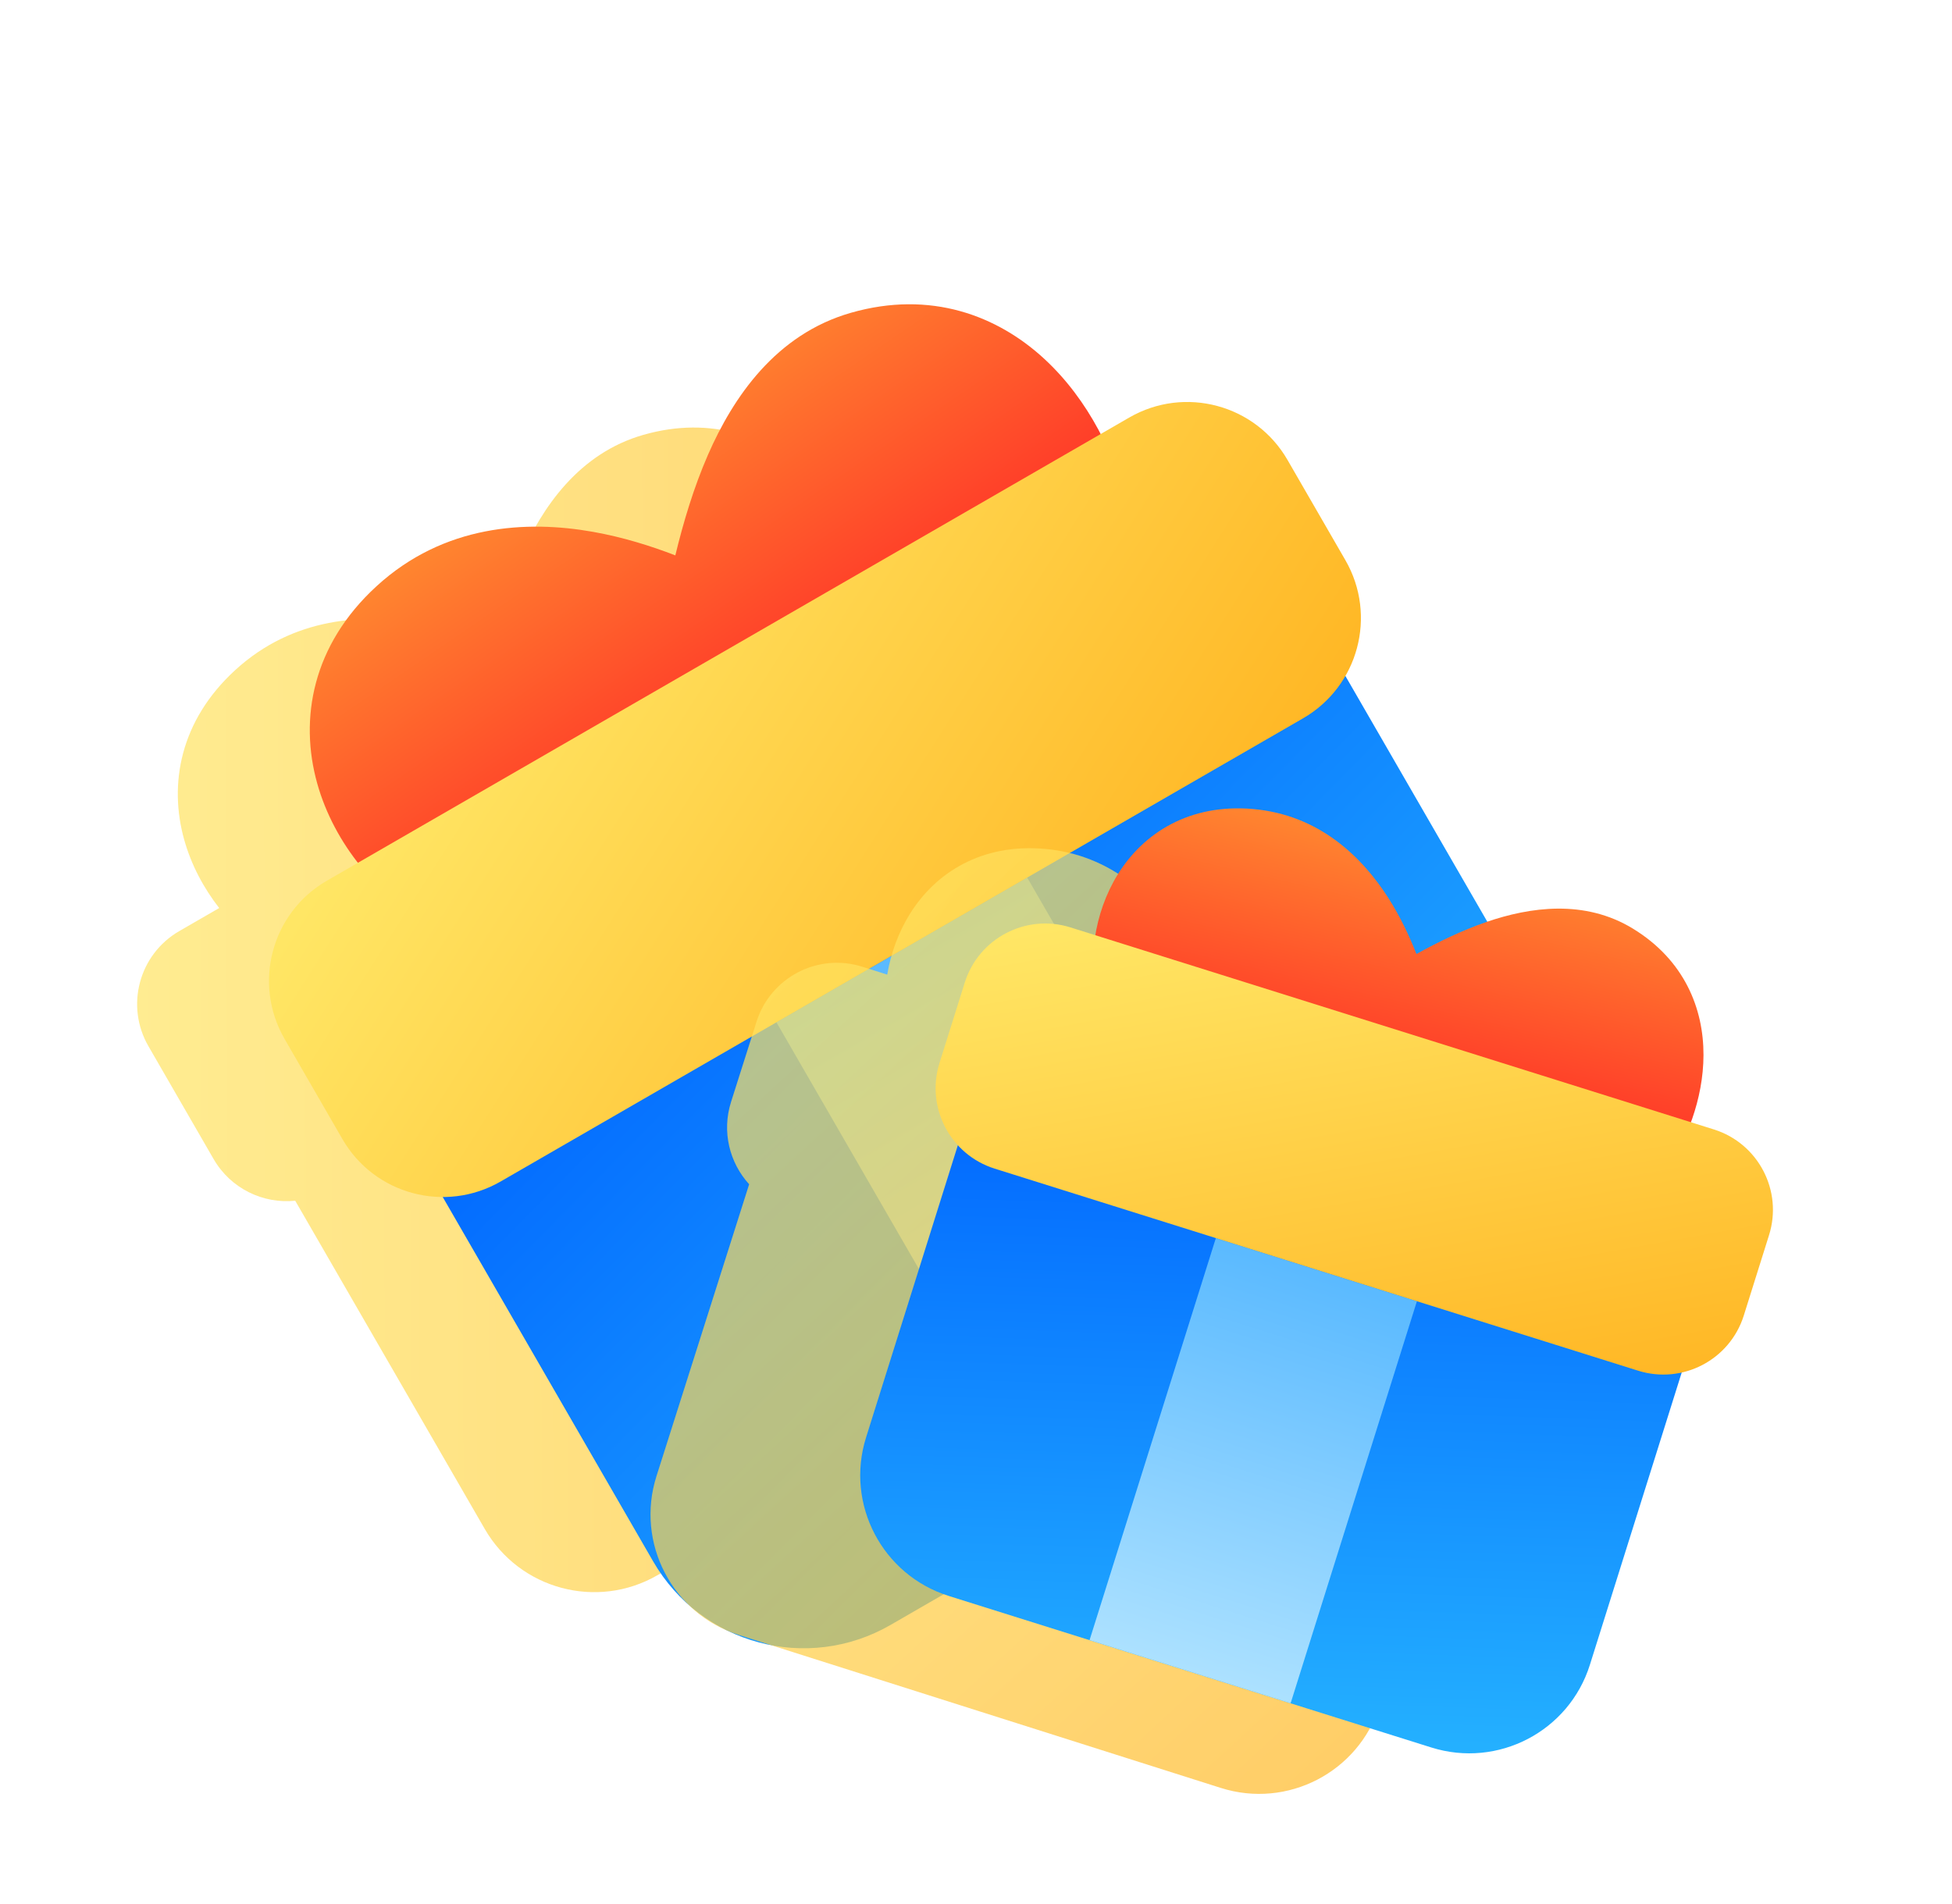
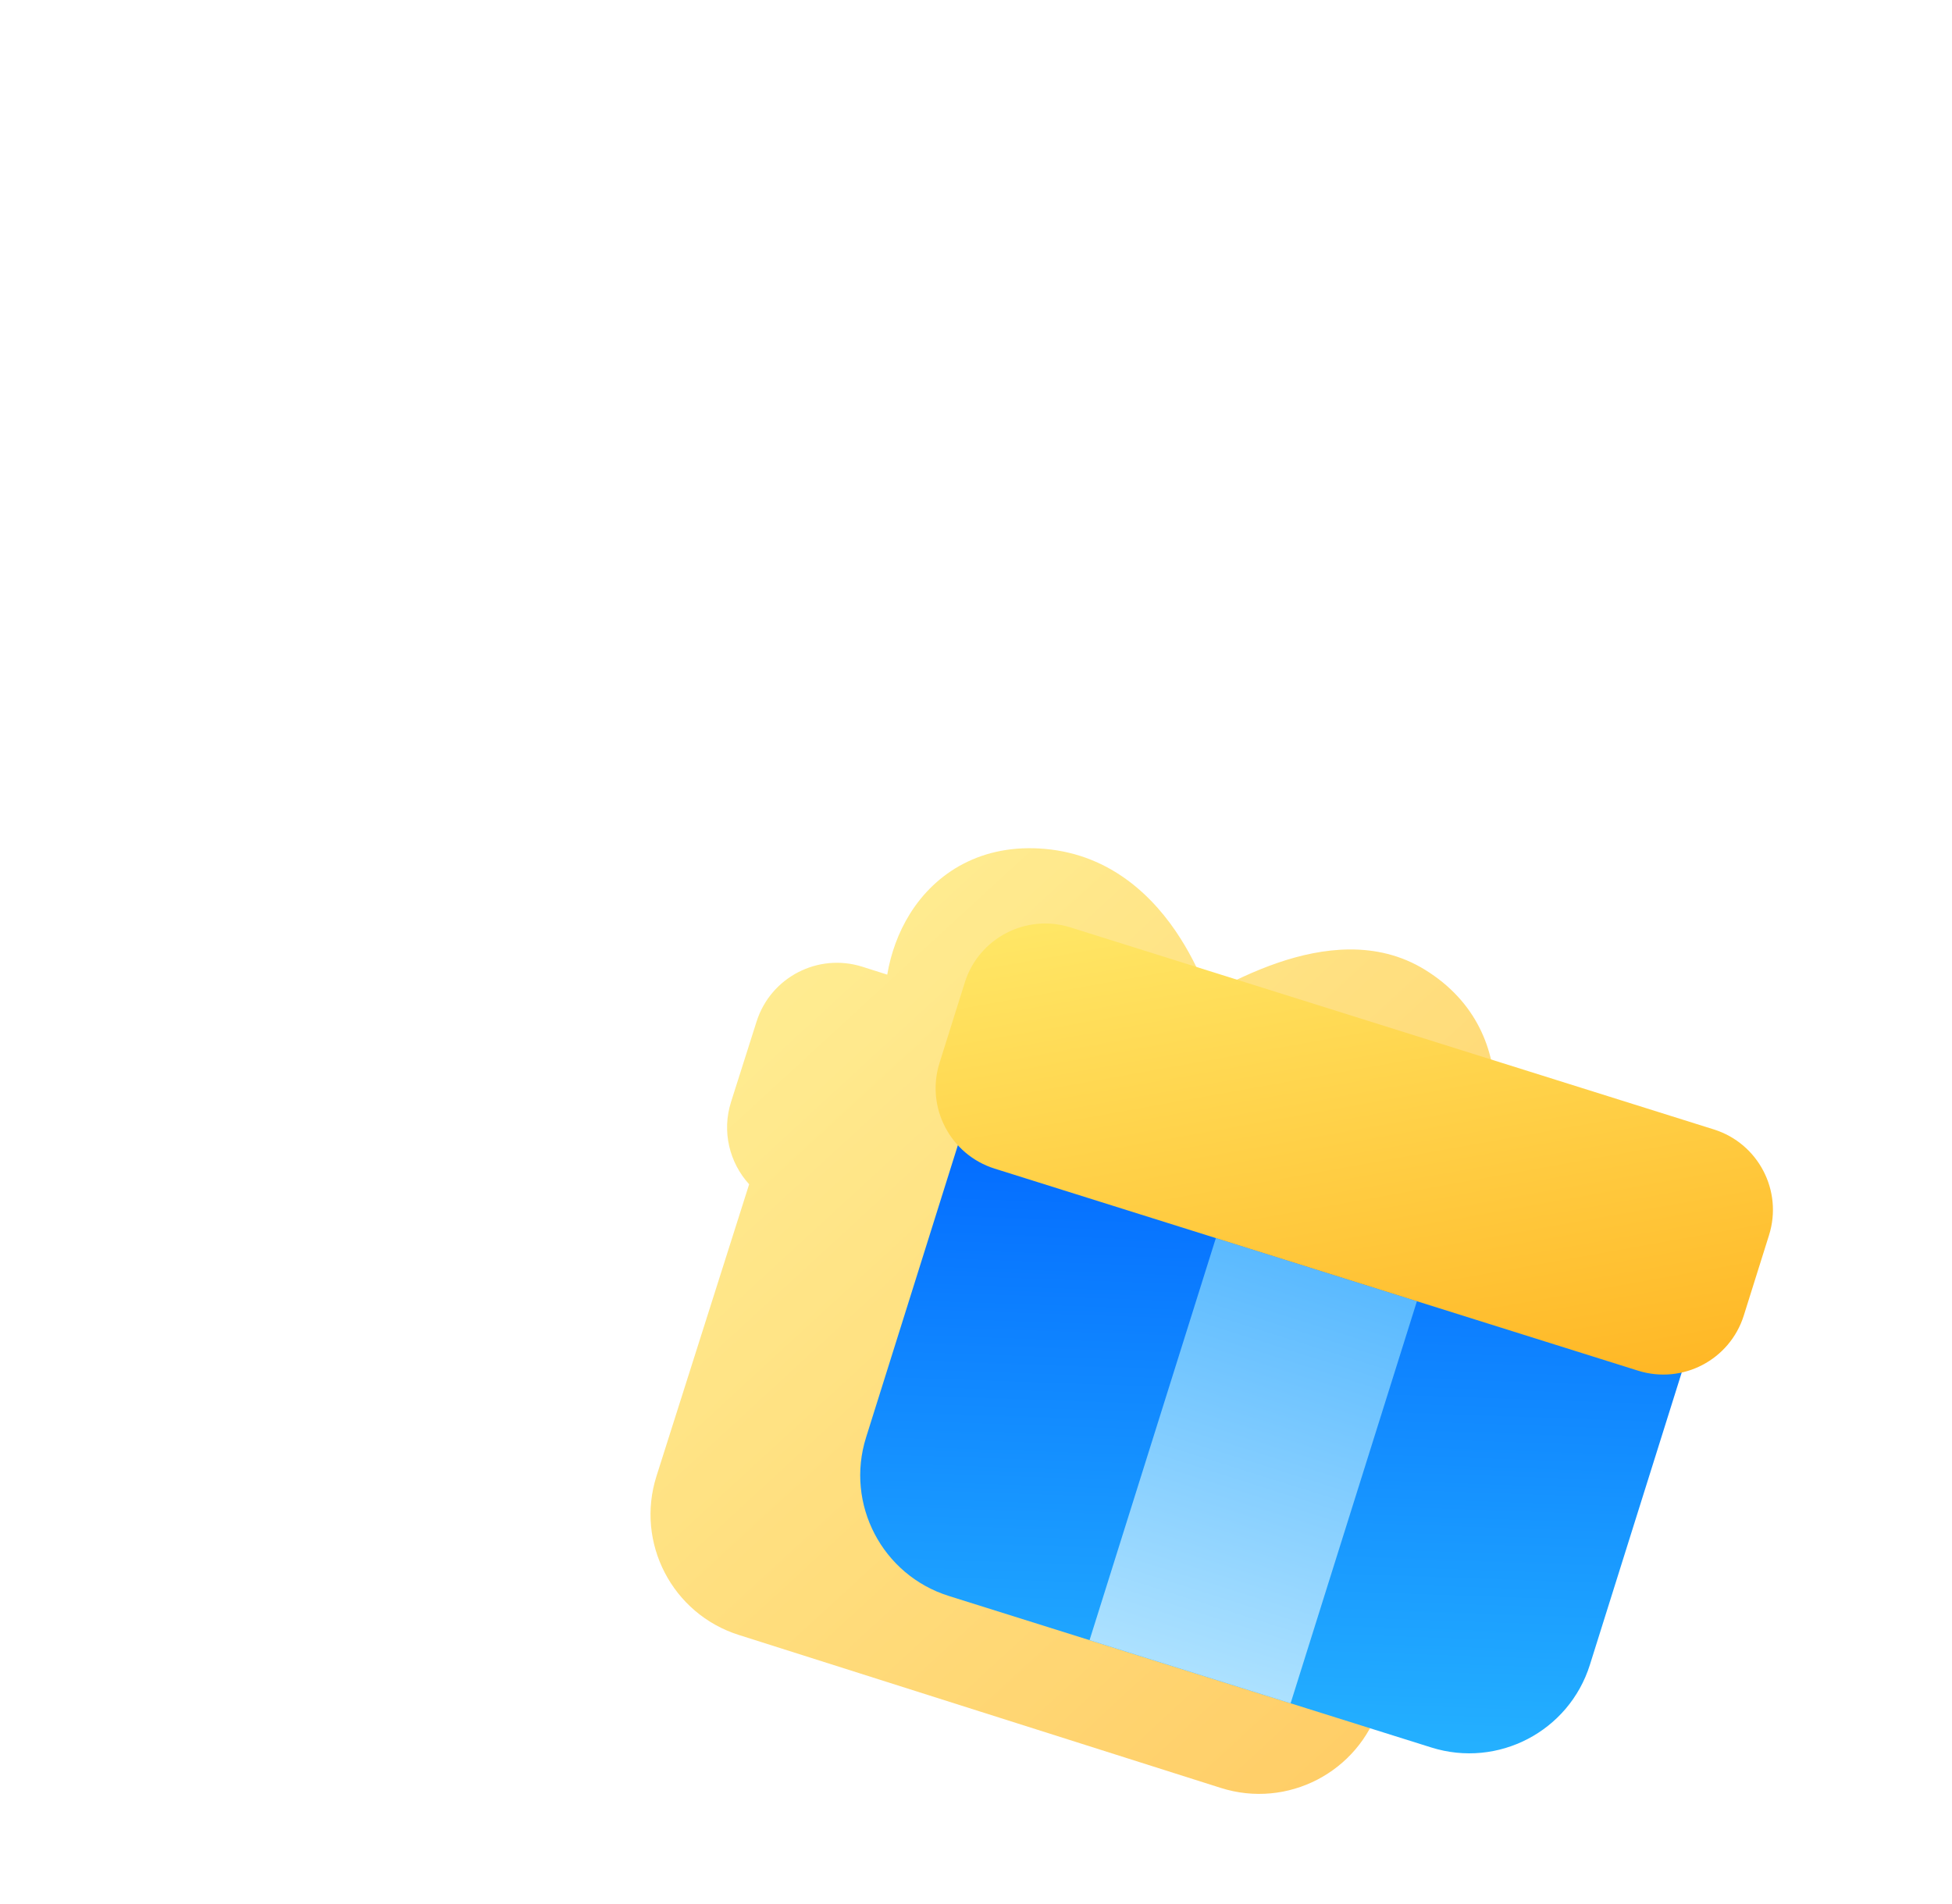
<svg xmlns="http://www.w3.org/2000/svg" width="206" height="201" viewBox="0 0 206 201" fill="none">
  <g opacity="0.7" filter="url(#filter0_d_4002_11058)">
-     <path fill-rule="evenodd" clip-rule="evenodd" d="M73.951 63.931C71.725 63.069 69.174 62.272 66.47 61.792C60.49 60.73 52.952 61.108 46.816 66.737C41.002 72.07 39.792 78.764 41.442 84.645C42.182 87.285 43.484 89.735 45.133 91.846L40.921 94.278C36.666 96.734 35.208 102.176 37.665 106.431L44.54 118.338C46.349 121.471 49.775 123.088 53.155 122.742L73.156 157.384C76.841 163.767 85.002 165.953 91.385 162.268L150.221 128.299C156.604 124.614 158.791 116.453 155.106 110.07L135.104 75.426C137.091 72.672 137.403 68.898 135.596 65.767L128.721 53.86C126.264 49.604 120.823 48.147 116.568 50.603L112.57 52.912C111.299 50.455 109.601 48.073 107.457 46.093C103.205 42.164 97.135 39.829 89.899 41.9C83.084 43.849 79.203 49.562 76.916 54.796C75.622 57.758 74.676 60.936 73.951 63.931Z" fill="url(#paint0_linear_4002_11058)" />
-   </g>
+     </g>
  <g clip-path="url(#clip0_4002_11058)">
    <path d="M44.486 122.475L139.747 67.476L164.191 109.814C169.253 118.582 166.249 129.795 157.481 134.857L93.973 171.523C85.205 176.585 73.993 173.581 68.93 164.813L44.486 122.475Z" fill="url(#paint1_linear_4002_11058)" />
    <rect x="81.941" y="107.906" width="30.555" height="61.11" transform="rotate(-30 81.941 107.906)" fill="url(#paint2_linear_4002_11058)" />
-     <path fill-rule="evenodd" clip-rule="evenodd" d="M71.269 58.623C68.681 57.62 65.716 56.694 62.572 56.136C55.622 54.902 46.859 55.341 39.727 61.884C32.968 68.083 31.562 75.865 33.479 82.7C35.281 89.124 39.938 94.575 45.175 97.482L48.2 99.162L51.196 97.432L77.658 82.154L116.027 60.002L119.917 57.755L118.934 53.372C117.784 48.246 114.923 42.234 110.217 37.887C105.274 33.32 98.218 30.606 89.807 33.013C81.885 35.279 77.374 41.92 74.716 48.004C73.212 51.446 72.111 55.141 71.269 58.623Z" fill="url(#paint3_linear_4002_11058)" />
    <path d="M30.027 109.653C26.652 103.808 28.655 96.333 34.501 92.958L119.177 44.07C125.022 40.695 132.497 42.698 135.872 48.544L141.983 59.128C145.358 64.974 143.355 72.449 137.51 75.824L52.833 124.711C46.988 128.086 39.513 126.084 36.138 120.238L30.027 109.653Z" fill="url(#paint4_linear_4002_11058)" />
  </g>
  <g opacity="0.7" filter="url(#filter1_d_4002_11058)">
    <path fill-rule="evenodd" clip-rule="evenodd" d="M149.516 100.962C148.785 99.078 147.828 97.029 146.585 95.066C143.838 90.723 139.301 86.228 132.284 85.604C125.634 85.012 120.76 88.075 118.026 92.46C116.799 94.429 116.01 96.64 115.632 98.875L113.013 98.044C108.33 96.557 103.329 99.148 101.842 103.832L99.15 112.311C98.154 115.45 98.99 118.732 101.06 121.003L91.279 151.815C89.049 158.84 92.936 166.342 99.961 168.572L114.798 173.282L114.798 173.283L135.997 180.012L135.997 180.012L150.838 184.722C157.863 186.952 165.365 183.065 167.595 176.041L177.376 145.227C180.376 144.565 182.95 142.366 183.946 139.228L186.638 130.749C188.125 126.066 185.533 121.064 180.85 119.577L178.432 118.81C179.243 116.614 179.762 114.194 179.777 111.726C179.807 106.827 177.803 101.701 172.382 98.36C167.276 95.213 161.491 96.047 156.916 97.604C154.327 98.484 151.801 99.706 149.516 100.962Z" fill="url(#paint5_linear_4002_11058)" />
  </g>
  <g clip-path="url(#clip1_4002_11058)">
    <path d="M102.061 117.777L178.45 141.77L167.787 175.721C165.579 182.752 158.088 186.662 151.057 184.454L100.13 168.459C93.099 166.25 89.189 158.76 91.397 151.728L102.061 117.777Z" fill="url(#paint6_linear_4002_11058)" />
    <rect x="128.312" y="130.685" width="22.241" height="44.483" transform="rotate(17.436 128.312 130.685)" fill="url(#paint7_linear_4002_11058)" />
-     <path fill-rule="evenodd" clip-rule="evenodd" d="M149.481 100.698C148.744 98.816 147.781 96.77 146.532 94.81C143.771 90.477 139.221 85.995 132.202 85.392C125.55 84.821 120.686 87.899 117.965 92.292C115.409 96.421 114.779 101.602 115.799 105.841L116.388 108.29L118.791 109.044L140.01 115.709L170.778 125.372L173.898 126.352L175.764 123.667C177.946 120.526 179.761 116.032 179.774 111.369C179.789 106.47 177.77 101.351 172.338 98.026C167.223 94.895 161.441 95.746 156.871 97.317C154.284 98.206 151.762 99.435 149.481 100.698Z" fill="url(#paint8_linear_4002_11058)" />
    <path d="M101.815 103.712C103.287 99.024 108.281 96.418 112.968 97.89L180.87 119.216C185.558 120.689 188.165 125.682 186.692 130.37L184.027 138.858C182.554 143.545 177.561 146.152 172.873 144.68L104.971 123.353C100.283 121.881 97.677 116.887 99.149 112.2L101.815 103.712Z" fill="url(#paint9_linear_4002_11058)" />
  </g>
  <defs>
    <filter id="filter0_d_4002_11058" x="10.471" y="41.128" width="146.426" height="130.93" filterUnits="userSpaceOnUse" color-interpolation-filters="sRGB">
      <feFlood flood-opacity="0" result="BackgroundImageFix" />
      <feColorMatrix in="SourceAlpha" type="matrix" values="0 0 0 0 0 0 0 0 0 0 0 0 0 0 0 0 0 0 127 0" result="hardAlpha" />
      <feOffset dx="-22" dy="4" />
      <feGaussianBlur stdDeviation="2" />
      <feComposite in2="hardAlpha" operator="out" />
      <feColorMatrix type="matrix" values="0 0 0 0 0 0 0 0 0 0 0 0 0 0 0 0 0 0 0.25 0" />
      <feBlend mode="normal" in2="BackgroundImageFix" result="effect1_dropShadow_4002_11058" />
      <feBlend mode="normal" in="SourceGraphic" in2="effect1_dropShadow_4002_11058" result="shape" />
    </filter>
    <filter id="filter1_d_4002_11058" x="64.65" y="85.531" width="122.406" height="107.821" filterUnits="userSpaceOnUse" color-interpolation-filters="sRGB">
      <feFlood flood-opacity="0" result="BackgroundImageFix" />
      <feColorMatrix in="SourceAlpha" type="matrix" values="0 0 0 0 0 0 0 0 0 0 0 0 0 0 0 0 0 0 127 0" result="hardAlpha" />
      <feOffset dx="-22" dy="4" />
      <feGaussianBlur stdDeviation="2" />
      <feComposite in2="hardAlpha" operator="out" />
      <feColorMatrix type="matrix" values="0 0 0 0 0 0 0 0 0 0 0 0 0 0 0 0 0 0 0.25 0" />
      <feBlend mode="normal" in2="BackgroundImageFix" result="effect1_dropShadow_4002_11058" />
      <feBlend mode="normal" in="SourceGraphic" in2="effect1_dropShadow_4002_11058" result="shape" />
    </filter>
    <linearGradient id="paint0_linear_4002_11058" x1="174.062" y1="129.764" x2="30.919" y2="130.334" gradientUnits="userSpaceOnUse">
      <stop stop-color="#FFB21E" />
      <stop offset="1" stop-color="#FFE665" />
    </linearGradient>
    <linearGradient id="paint1_linear_4002_11058" x1="173.1" y1="145.244" x2="94.789" y2="68.097" gradientUnits="userSpaceOnUse">
      <stop stop-color="#2BBFFF" />
      <stop offset="1" stop-color="#0167FF" />
    </linearGradient>
    <linearGradient id="paint2_linear_4002_11058" x1="97.775" y1="108.641" x2="97.775" y2="169.01" gradientUnits="userSpaceOnUse">
      <stop stop-color="#5BBAFF" />
      <stop offset="1" stop-color="#ACE1FF" />
    </linearGradient>
    <linearGradient id="paint3_linear_4002_11058" x1="95.628" y1="80.346" x2="65.611" y2="36.443" gradientUnits="userSpaceOnUse">
      <stop stop-color="#FF1725" />
      <stop offset="1" stop-color="#FF9431" />
    </linearGradient>
    <linearGradient id="paint4_linear_4002_11058" x1="151.709" y1="72.918" x2="76.752" y2="25.333" gradientUnits="userSpaceOnUse">
      <stop stop-color="#FFB21E" />
      <stop offset="1" stop-color="#FFE665" />
    </linearGradient>
    <linearGradient id="paint5_linear_4002_11058" x1="165.479" y1="201.08" x2="83.469" y2="111.948" gradientUnits="userSpaceOnUse">
      <stop stop-color="#FFB21E" />
      <stop offset="1" stop-color="#FFE665" />
    </linearGradient>
    <linearGradient id="paint6_linear_4002_11058" x1="153.179" y1="197.942" x2="155.982" y2="117.972" gradientUnits="userSpaceOnUse">
      <stop stop-color="#2BBFFF" />
      <stop offset="1" stop-color="#0167FF" />
    </linearGradient>
    <linearGradient id="paint7_linear_4002_11058" x1="139.838" y1="131.22" x2="139.838" y2="175.163" gradientUnits="userSpaceOnUse">
      <stop stop-color="#5BBAFF" />
      <stop offset="1" stop-color="#ACE1FF" />
    </linearGradient>
    <linearGradient id="paint8_linear_4002_11058" x1="149.828" y1="124.453" x2="158.586" y2="86.743" gradientUnits="userSpaceOnUse">
      <stop stop-color="#FF1725" />
      <stop offset="1" stop-color="#FF9431" />
    </linearGradient>
    <linearGradient id="paint9_linear_4002_11058" x1="181.422" y1="150.862" x2="170.027" y2="87.245" gradientUnits="userSpaceOnUse">
      <stop stop-color="#FFB21E" />
      <stop offset="1" stop-color="#FFE665" />
    </linearGradient>
    <clipPath id="clip0_4002_11058">
-       <rect width="146.663" height="146.663" fill="white" transform="translate(-5 73.427) rotate(-30)" />
-     </clipPath>
+       </clipPath>
    <clipPath id="clip1_4002_11058">
      <rect width="106.759" height="106.759" fill="white" transform="translate(103.99 67.095) rotate(17.436)" />
    </clipPath>
  </defs>
</svg>